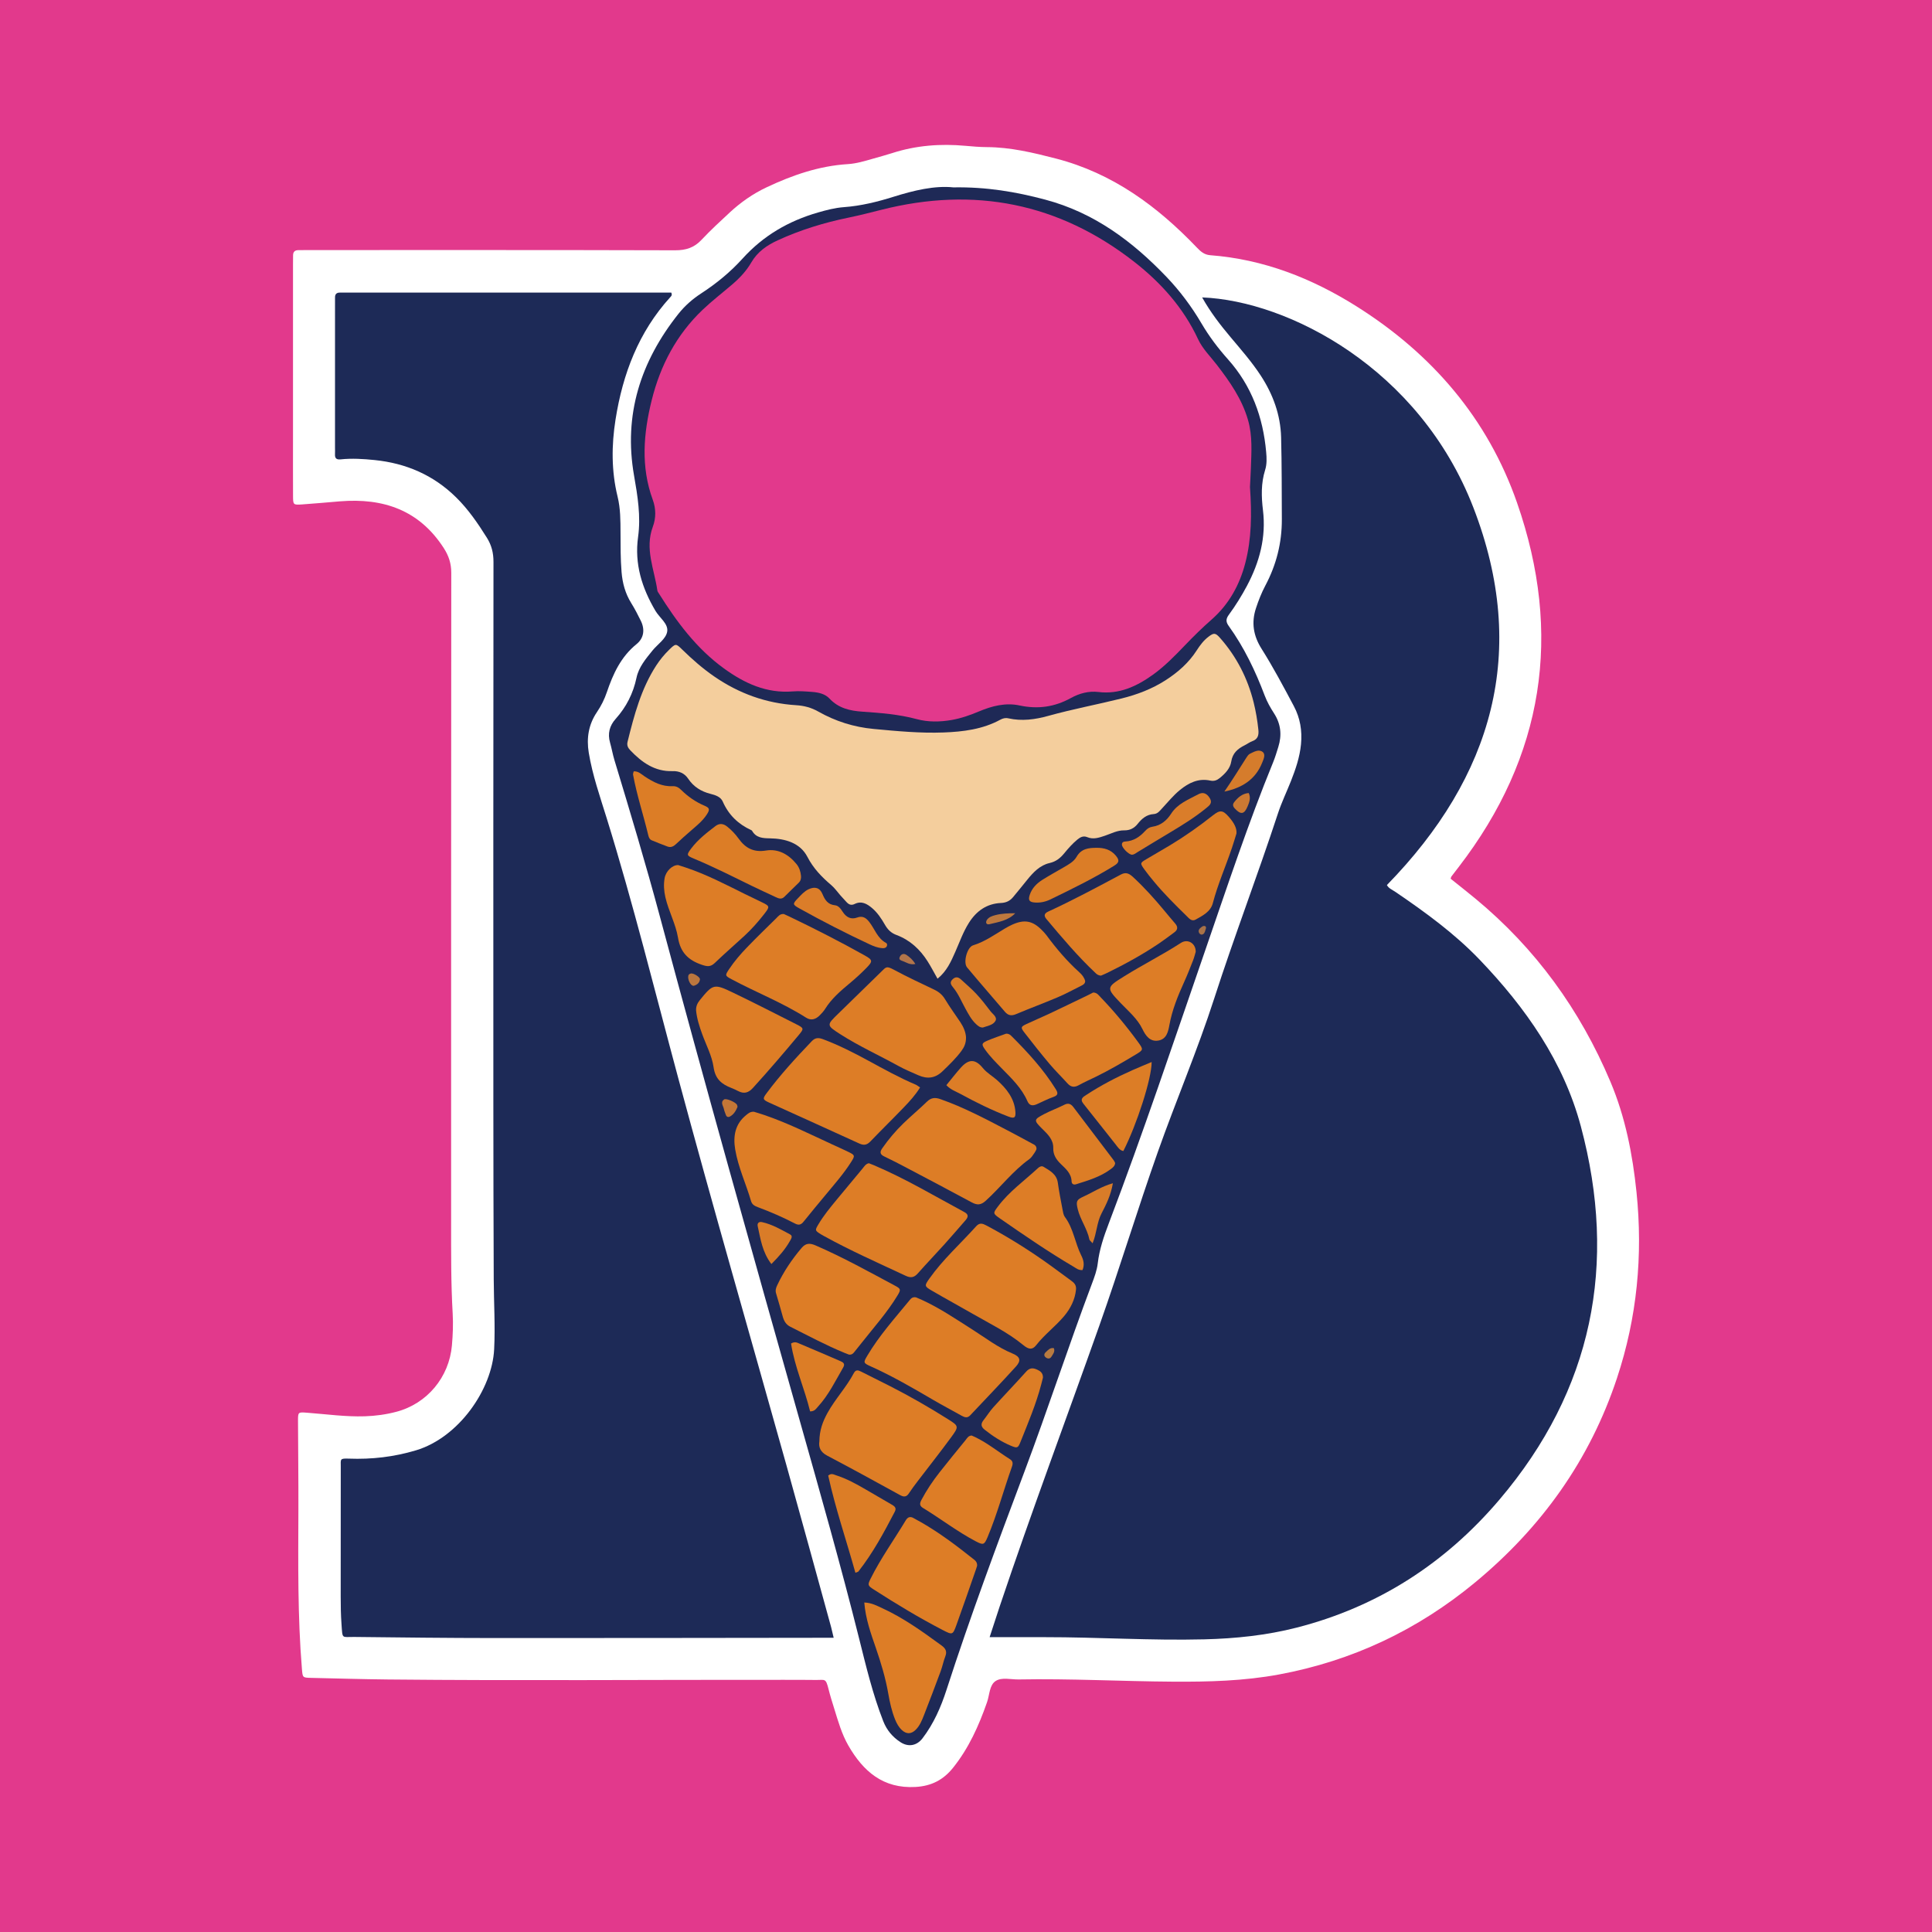
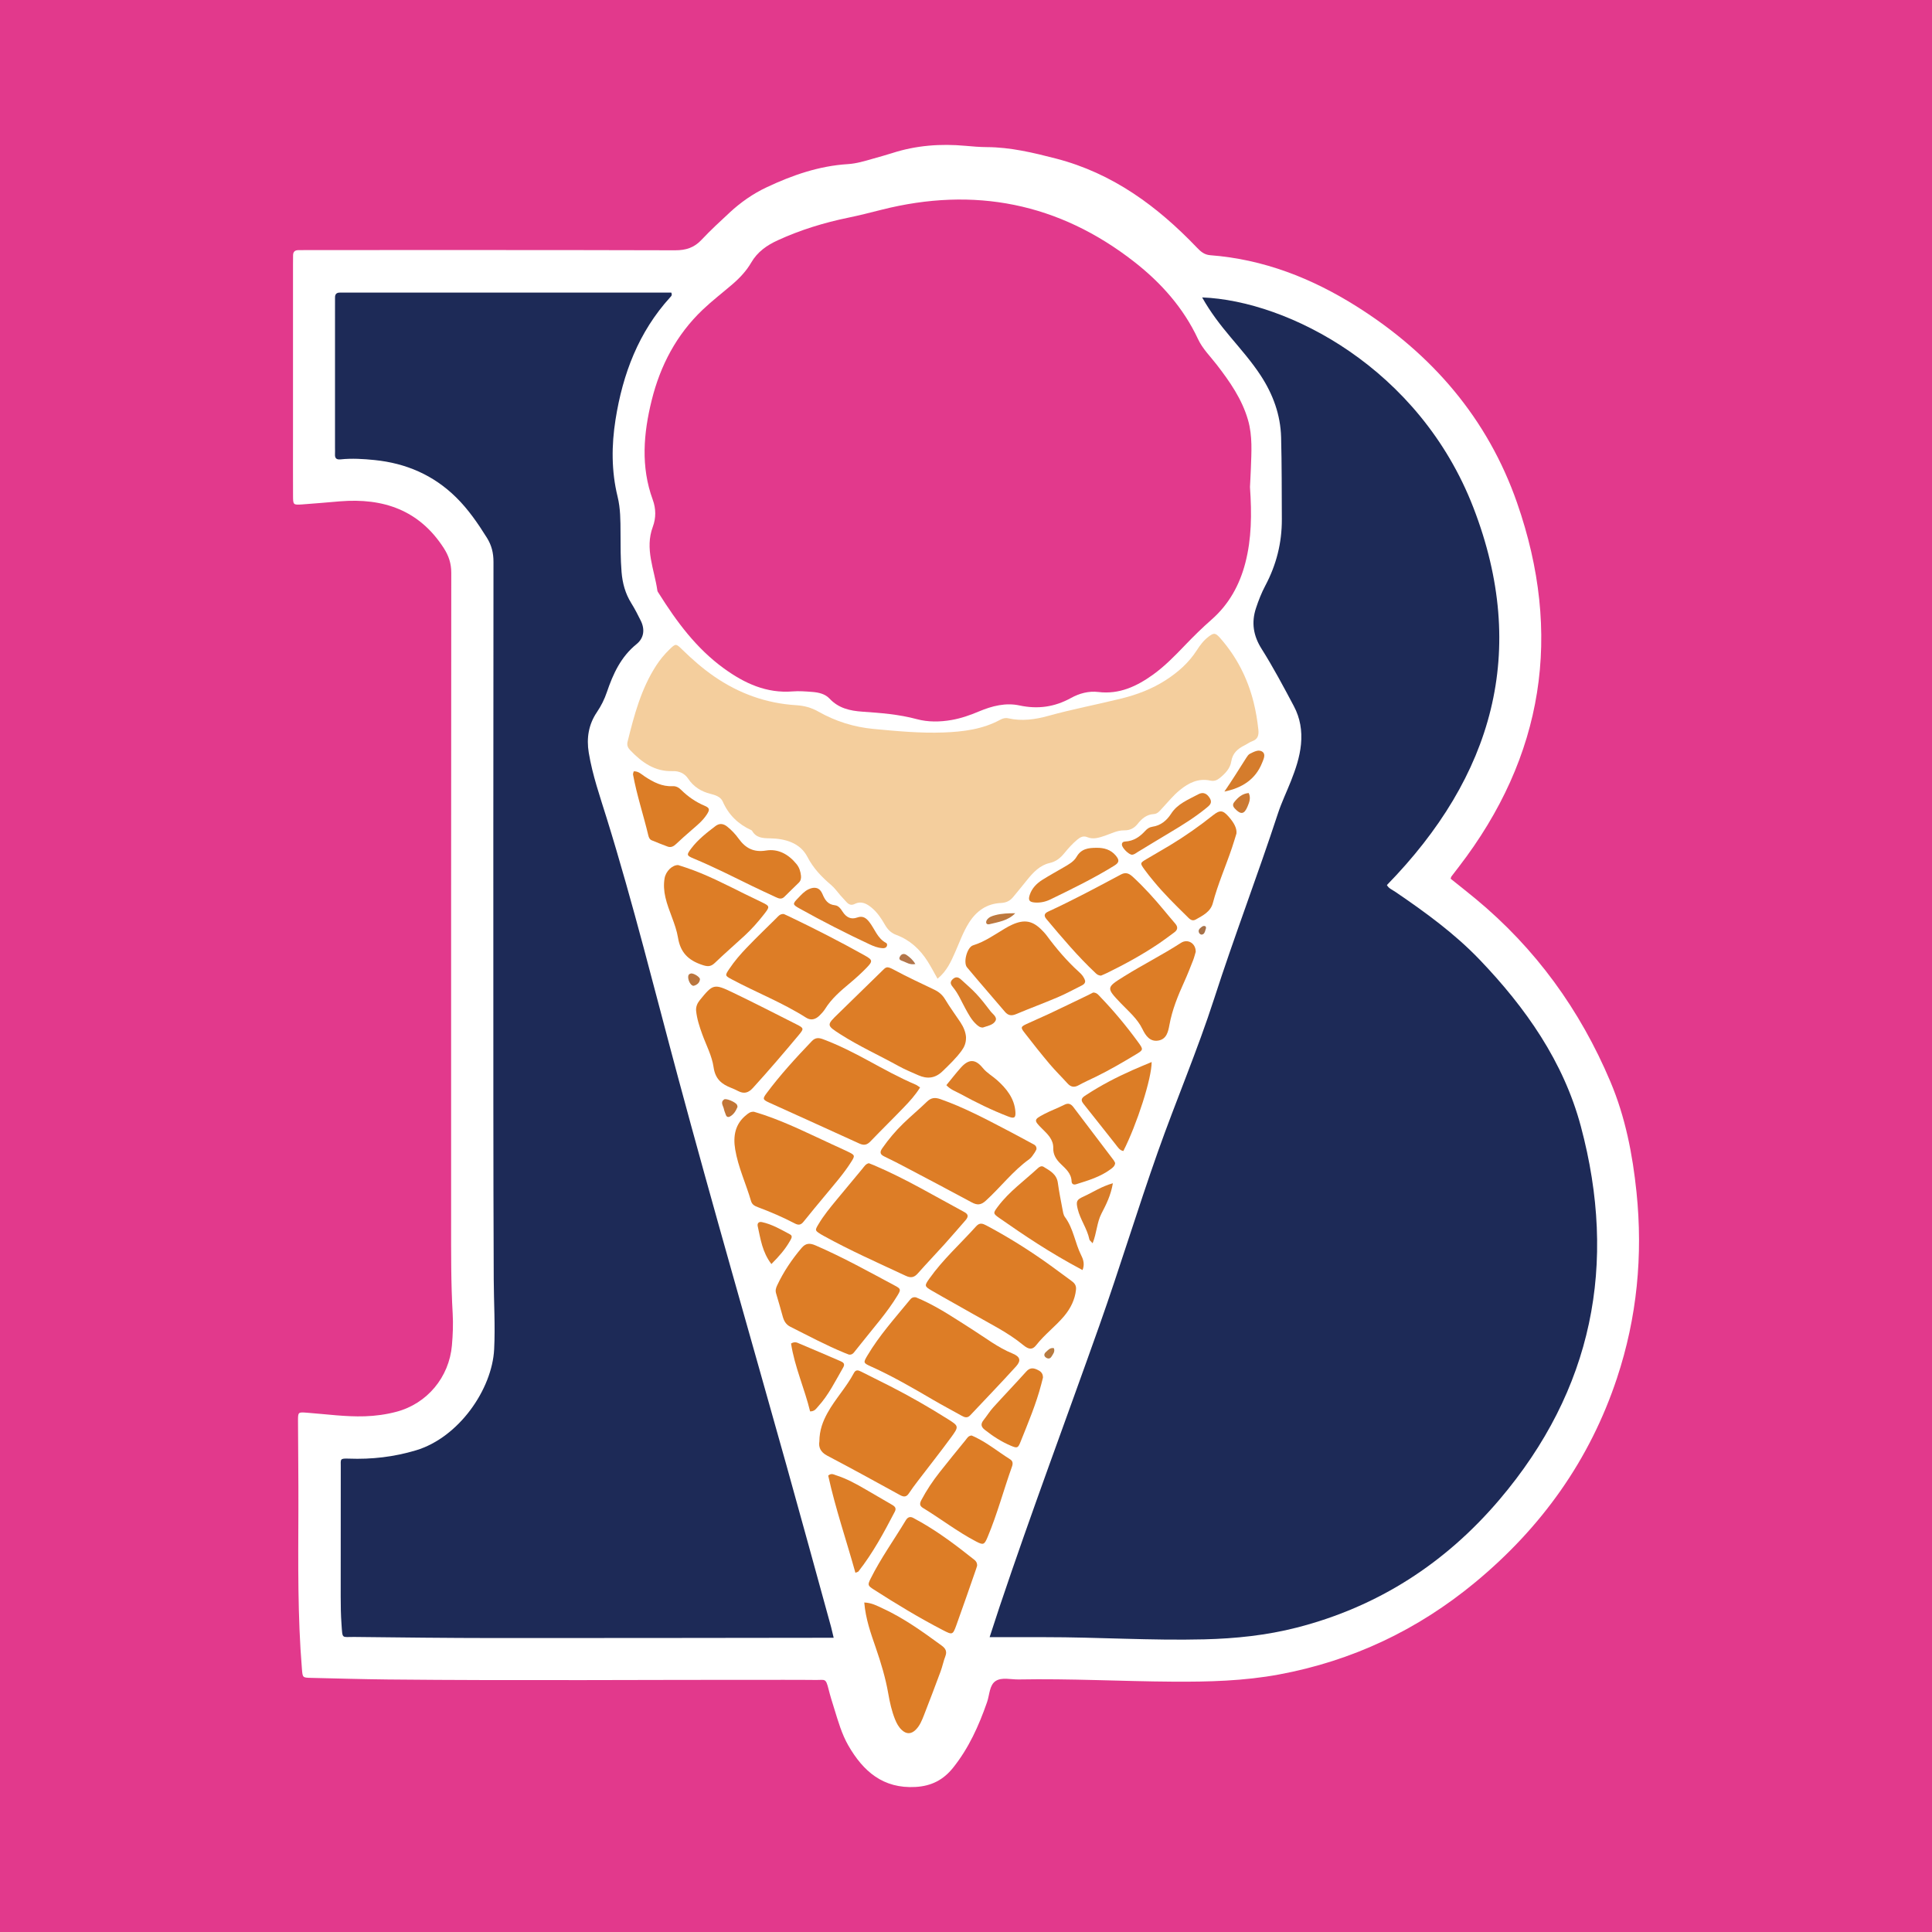
<svg xmlns="http://www.w3.org/2000/svg" width="200" height="200" viewBox="0 0 200 200" fill="none">
  <rect x="0" y="0" width="200" height="200" fill="#333333" stroke="none" />
  <g clip-path="url(#clip0_6_25721)">
    <path d="M200 0H0V200H200V0Z" fill="#E2398C" />
    <path d="M150.17 90.966C151.016 91.645 151.882 92.323 152.729 93.023C158.965 98.18 163.574 104.545 166.711 111.982C168.251 115.633 169.006 119.49 169.41 123.41C170.085 129.96 169.468 136.391 167.392 142.654C164.578 151.146 159.573 158.126 152.704 163.81C146.753 168.734 139.992 171.932 132.398 173.342C128.772 174.015 125.101 174.109 121.425 174.085C116.1 174.05 110.779 173.757 105.453 173.856C104.648 173.871 103.715 173.603 103.074 174.014C102.418 174.435 102.445 175.446 102.182 176.199C101.332 178.641 100.286 180.973 98.652 183.008C97.653 184.251 96.426 184.891 94.783 184.985C91.413 185.179 89.353 183.358 87.82 180.696C87.143 179.52 86.767 178.195 86.365 176.896C86.159 176.23 85.945 175.564 85.778 174.888C85.477 173.673 85.412 173.924 84.436 173.909C83.261 173.892 82.086 173.897 80.91 173.896C67.321 173.88 53.732 173.997 40.144 173.859C37.5 173.832 34.857 173.753 32.213 173.693C31.322 173.673 31.329 173.665 31.256 172.782C30.802 167.284 30.872 161.775 30.89 156.266C30.9 153.218 30.86 150.17 30.85 147.121C30.847 146.151 30.854 146.174 31.831 146.248C33.807 146.397 35.774 146.678 37.764 146.614C38.871 146.579 39.958 146.43 41.026 146.149C44.218 145.309 46.495 142.571 46.783 139.274C46.879 138.174 46.925 137.072 46.861 135.973C46.679 132.817 46.699 129.659 46.699 126.5C46.699 104.097 46.694 81.693 46.715 59.29C46.716 58.322 46.453 57.536 45.935 56.732C43.392 52.791 39.668 51.537 35.204 51.897C33.887 52.003 32.571 52.131 31.253 52.219C30.355 52.279 30.339 52.255 30.335 51.333C30.326 49.24 30.332 47.146 30.332 45.053C30.332 39.14 30.332 33.227 30.332 27.314C30.332 27.02 30.338 26.726 30.339 26.433C30.34 26.071 30.524 25.897 30.882 25.895C31.249 25.893 31.616 25.886 31.984 25.886C44.618 25.886 57.252 25.874 69.886 25.91C70.999 25.913 71.852 25.646 72.615 24.833C73.544 23.844 74.545 22.921 75.541 21.997C76.678 20.943 77.939 20.06 79.346 19.396C82.02 18.135 84.778 17.176 87.761 16.99C88.644 16.935 89.492 16.681 90.339 16.436C91.008 16.242 91.684 16.067 92.347 15.852C94.833 15.046 97.376 14.859 99.965 15.097C100.696 15.164 101.43 15.225 102.163 15.229C104.61 15.241 106.949 15.803 109.306 16.412C115.177 17.929 119.808 21.349 123.907 25.634C124.302 26.047 124.673 26.373 125.285 26.419C130.794 26.839 135.781 28.793 140.412 31.704C148.225 36.616 154.001 43.319 157.042 52.039C161.779 65.621 159.841 78.284 150.994 89.763C150.748 90.083 150.498 90.4 150.257 90.723C150.214 90.777 150.206 90.857 150.17 90.966Z" fill="white" />
    <path d="M124.446 30.789C133.31 31.129 146.939 38.102 152.525 52.549C158.273 67.416 154.545 80.38 143.573 91.619C143.745 91.964 144.132 92.11 144.447 92.325C147.547 94.435 150.581 96.639 153.182 99.356C157.938 104.324 161.856 109.898 163.647 116.592C167.465 130.861 164.873 143.881 155.223 155.24C149.637 161.815 142.672 166.324 134.256 168.484C131.109 169.292 127.907 169.623 124.671 169.704C119.162 169.842 113.659 169.475 108.151 169.479C106.283 169.48 104.414 169.479 102.445 169.479C102.802 168.388 103.135 167.348 103.482 166.313C106.76 156.543 110.381 146.895 113.82 137.182C115.925 131.236 117.753 125.198 119.856 119.253C121.739 113.93 123.963 108.73 125.698 103.355C127.771 96.932 130.186 90.629 132.289 84.217C132.665 83.07 133.196 81.974 133.641 80.848C134.127 79.618 134.552 78.372 134.679 77.04C134.811 75.651 134.598 74.339 133.939 73.098C132.872 71.089 131.805 69.078 130.592 67.154C129.749 65.817 129.523 64.455 130.018 62.957C130.283 62.154 130.59 61.37 130.986 60.623C132.128 58.474 132.708 56.185 132.696 53.752C132.682 50.925 132.694 48.097 132.62 45.271C132.559 42.942 131.782 40.821 130.508 38.873C129.58 37.454 128.465 36.186 127.38 34.893C126.323 33.634 125.318 32.342 124.446 30.789Z" fill="#1D2A57" />
    <path d="M86.302 169.543C85.703 169.543 85.267 169.543 84.83 169.543C73.594 169.554 62.357 169.577 51.121 169.57C46.311 169.567 41.501 169.511 36.691 169.457C35.338 169.442 35.468 169.722 35.352 168.133C35.282 167.182 35.27 166.225 35.269 165.271C35.265 160.791 35.274 156.311 35.276 151.831C35.276 151.051 35.16 150.961 36.11 150.997C38.474 151.087 40.782 150.821 43.063 150.137C47.504 148.804 50.945 143.815 51.154 139.679C51.276 137.252 51.121 134.834 51.111 132.412C51.086 126.39 51.074 120.368 51.072 114.345C51.067 95.617 51.065 76.889 51.085 58.162C51.086 57.242 50.891 56.447 50.407 55.674C49.47 54.176 48.479 52.729 47.212 51.482C44.865 49.173 42.027 47.954 38.78 47.624C37.609 47.505 36.436 47.431 35.262 47.554C34.815 47.601 34.655 47.429 34.679 47.008C34.691 46.788 34.68 46.567 34.68 46.347C34.68 41.426 34.68 36.506 34.681 31.585C34.681 31.328 34.689 31.071 34.682 30.814C34.671 30.441 34.852 30.278 35.216 30.289C35.436 30.296 35.657 30.288 35.877 30.288C46.82 30.288 57.763 30.288 68.706 30.288C68.987 30.288 69.268 30.288 69.491 30.288C69.612 30.572 69.479 30.661 69.386 30.764C66.108 34.364 64.466 38.708 63.72 43.43C63.299 46.093 63.284 48.767 63.933 51.413C64.233 52.637 64.231 53.888 64.236 55.136C64.241 56.495 64.233 57.853 64.343 59.209C64.436 60.361 64.728 61.44 65.346 62.433C65.713 63.023 66.034 63.645 66.34 64.269C66.781 65.17 66.654 66.064 65.899 66.675C64.274 67.988 63.465 69.758 62.821 71.655C62.573 72.386 62.232 73.073 61.795 73.717C60.929 74.995 60.699 76.409 60.949 77.923C61.334 80.25 62.113 82.469 62.808 84.708C65.558 93.574 67.782 102.583 70.194 111.541C73.807 124.961 77.669 138.312 81.415 151.695C82.977 157.274 84.501 162.864 86.04 168.449C86.122 168.767 86.191 169.088 86.302 169.543Z" fill="#1D2A57" />
-     <path d="M98.692 19.397C102.134 19.339 105.169 19.858 108.209 20.668C113.268 22.016 117.224 24.975 120.749 28.658C122.149 30.121 123.355 31.739 124.383 33.488C125.166 34.821 126.091 36.046 127.124 37.202C129.561 39.93 130.755 43.191 131.073 46.797C131.128 47.415 131.158 48.045 130.965 48.656C130.535 50.019 130.573 51.422 130.741 52.806C131.083 55.619 130.387 58.193 129.085 60.645C128.534 61.683 127.912 62.681 127.218 63.629C126.921 64.035 126.865 64.339 127.19 64.79C128.786 67.008 129.958 69.453 130.92 72.002C131.168 72.658 131.513 73.265 131.891 73.85C132.599 74.945 132.713 76.104 132.329 77.328C132.164 77.852 132.01 78.383 131.802 78.891C129.189 85.276 127.028 91.825 124.778 98.341C121.511 107.803 118.338 117.299 114.777 126.657C114.269 127.993 113.806 129.34 113.639 130.782C113.556 131.5 113.293 132.208 113.035 132.892C110.607 139.345 108.471 145.902 106.046 152.356C103.235 159.84 100.44 167.331 97.98 174.941C97.403 176.725 96.651 178.44 95.499 179.948C94.905 180.726 94.03 180.883 93.207 180.343C92.389 179.806 91.796 179.104 91.431 178.169C90.345 175.391 89.657 172.503 88.935 169.62C87.039 162.041 84.899 154.527 82.775 147.009C77.869 129.646 72.98 112.279 68.304 94.852C66.85 89.433 65.236 84.058 63.607 78.689C63.426 78.094 63.324 77.475 63.152 76.876C62.884 75.943 63.099 75.125 63.729 74.422C64.834 73.191 65.548 71.783 65.891 70.158C66.125 69.051 66.856 68.195 67.55 67.337C68.08 66.681 68.957 66.133 69.071 65.362C69.188 64.568 68.278 63.954 67.855 63.239C66.453 60.867 65.665 58.378 66.055 55.579C66.352 53.444 66.006 51.337 65.637 49.234C64.532 42.935 66.316 37.416 70.231 32.489C70.899 31.648 71.699 30.948 72.598 30.364C74.177 29.338 75.622 28.148 76.883 26.754C79.014 24.398 81.63 22.876 84.665 22.001C85.552 21.745 86.441 21.512 87.351 21.445C89.123 21.315 90.822 20.895 92.506 20.367C94.618 19.707 96.754 19.195 98.692 19.397Z" fill="#1E2956" />
    <path d="M129.397 50.415C129.595 53.247 129.56 55.775 128.921 58.255C128.331 60.545 127.225 62.555 125.434 64.128C124.467 64.977 123.553 65.876 122.664 66.803C121.622 67.89 120.573 68.97 119.344 69.851C117.662 71.056 115.864 71.896 113.713 71.636C112.691 71.512 111.732 71.778 110.852 72.263C109.169 73.19 107.434 73.435 105.538 73.028C104.106 72.72 102.695 73.078 101.35 73.644C100.436 74.029 99.505 74.358 98.521 74.531C97.308 74.744 96.068 74.759 94.911 74.447C93.047 73.944 91.158 73.803 89.256 73.671C87.985 73.583 86.802 73.315 85.873 72.319C85.408 71.82 84.725 71.676 84.057 71.626C83.399 71.577 82.732 71.521 82.077 71.574C79.35 71.794 77.076 70.745 74.935 69.192C72.08 67.121 70.045 64.36 68.2 61.424C68.142 61.331 68.064 61.235 68.05 61.132C67.738 58.947 66.728 56.818 67.577 54.541C67.92 53.621 67.913 52.661 67.572 51.732C66.318 48.31 66.615 44.855 67.464 41.43C68.354 37.838 70.033 34.638 72.745 32.06C73.727 31.126 74.809 30.297 75.838 29.412C76.594 28.762 77.273 28.033 77.773 27.171C78.414 26.067 79.384 25.393 80.509 24.877C82.856 23.8 85.304 23.05 87.831 22.53C88.98 22.294 90.118 22.001 91.256 21.714C100.849 19.29 109.614 21.01 117.422 27.109C120.184 29.267 122.511 31.866 124.021 35.107C124.489 36.111 125.295 36.896 125.966 37.766C127.315 39.517 128.569 41.31 129.194 43.478C129.674 45.142 129.546 46.823 129.489 48.508C129.462 49.242 129.418 49.975 129.397 50.415Z" fill="#E2398C" />
    <path d="M97.053 101.316C96.677 100.653 96.375 100.068 96.023 99.513C95.236 98.272 94.191 97.305 92.802 96.79C92.238 96.581 91.893 96.227 91.61 95.734C91.244 95.097 90.84 94.48 90.271 93.999C89.745 93.554 89.175 93.23 88.467 93.582C88.095 93.767 87.839 93.616 87.6 93.349C87.404 93.13 87.202 92.917 87.007 92.698C86.691 92.341 86.416 91.936 86.057 91.63C85.064 90.786 84.206 89.907 83.576 88.692C82.83 87.255 81.282 86.81 79.711 86.785C78.948 86.773 78.274 86.738 77.852 86C77.835 85.971 77.798 85.948 77.766 85.933C76.413 85.315 75.424 84.354 74.817 82.974C74.601 82.483 74.059 82.307 73.549 82.179C72.588 81.938 71.801 81.451 71.24 80.611C70.863 80.046 70.295 79.805 69.63 79.827C67.776 79.888 66.44 78.919 65.239 77.661C64.992 77.403 64.875 77.147 64.968 76.775C65.649 74.028 66.369 71.298 67.937 68.886C68.319 68.299 68.76 67.761 69.261 67.272C69.952 66.599 69.958 66.593 70.633 67.252C71.659 68.254 72.733 69.196 73.915 70.013C76.478 71.785 79.306 72.811 82.42 73.002C83.241 73.052 83.982 73.249 84.709 73.66C86.483 74.665 88.39 75.269 90.435 75.46C92.848 75.685 95.26 75.917 97.687 75.825C99.714 75.749 101.713 75.5 103.538 74.511C103.806 74.366 104.068 74.29 104.378 74.36C105.778 74.676 107.16 74.484 108.511 74.109C111.021 73.411 113.58 72.931 116.105 72.306C117.713 71.907 119.254 71.321 120.659 70.419C121.939 69.597 123.061 68.611 123.89 67.318C124.228 66.79 124.604 66.291 125.108 65.909C125.66 65.49 125.823 65.499 126.3 66.039C128.008 67.974 129.153 70.208 129.776 72.707C130.007 73.632 130.162 74.572 130.264 75.523C130.327 76.11 130.221 76.518 129.623 76.735C129.35 76.834 129.111 77.02 128.848 77.151C128.131 77.507 127.595 77.958 127.457 78.841C127.347 79.544 126.84 80.074 126.287 80.527C125.989 80.771 125.692 80.894 125.281 80.805C124.063 80.542 123.057 81.037 122.144 81.782C121.458 82.342 120.906 83.032 120.304 83.675C120.059 83.937 119.85 84.249 119.424 84.274C118.709 84.317 118.206 84.737 117.784 85.272C117.421 85.732 116.978 85.968 116.365 85.959C115.656 85.949 115.022 86.299 114.363 86.52C113.767 86.72 113.174 86.922 112.545 86.66C112.146 86.494 111.83 86.665 111.536 86.906C111.023 87.327 110.587 87.824 110.167 88.335C109.766 88.823 109.326 89.188 108.655 89.341C107.649 89.569 106.954 90.312 106.323 91.094C105.839 91.693 105.356 92.293 104.861 92.883C104.542 93.264 104.152 93.452 103.623 93.476C102.152 93.542 101.076 94.303 100.303 95.528C99.712 96.465 99.344 97.505 98.902 98.512C98.459 99.516 98.022 100.53 97.053 101.316Z" fill="#F4CE9D" />
    <path d="M111.382 133.546C111.279 134.515 110.837 135.436 110.163 136.238C109.266 137.305 108.133 138.144 107.266 139.251C106.883 139.74 106.518 139.729 105.921 139.237C104.348 137.941 102.526 137.058 100.778 136.053C99.346 135.229 97.894 134.441 96.467 133.61C95.684 133.154 95.684 133.1 96.21 132.357C97.618 130.368 99.434 128.745 101.052 126.943C101.415 126.539 101.729 126.658 102.114 126.862C104.161 127.947 106.126 129.165 108.024 130.489C108.987 131.161 109.921 131.875 110.873 132.563C111.185 132.789 111.455 133.025 111.382 133.546Z" fill="#DD7D26" />
    <path d="M84.821 149.211C84.829 148.048 85.182 147.133 85.668 146.255C86.47 144.808 87.626 143.596 88.397 142.13C88.587 141.768 88.843 141.836 89.134 141.984C90.148 142.497 91.169 142.998 92.181 143.515C94.208 144.549 96.178 145.684 98.104 146.895C99.261 147.622 99.291 147.655 98.462 148.788C97.337 150.326 96.15 151.82 94.995 153.336C94.684 153.744 94.374 154.155 94.094 154.584C93.837 154.977 93.569 154.988 93.174 154.772C90.667 153.395 88.16 152.016 85.628 150.687C84.914 150.311 84.726 149.79 84.821 149.211Z" fill="#DD7D26" />
    <path d="M94.821 134.3C94.976 134.367 95.214 134.464 95.447 134.571C97.29 135.416 98.96 136.555 100.664 137.636C102.025 138.5 103.303 139.496 104.816 140.116C105.606 140.44 105.73 140.842 105.18 141.451C103.631 143.166 102.019 144.824 100.438 146.511C100.144 146.824 99.861 146.73 99.551 146.557C98.558 146.001 97.55 145.471 96.568 144.896C94.477 143.672 92.382 142.456 90.168 141.46C89.358 141.096 89.36 141.058 89.78 140.347C91.019 138.25 92.646 136.448 94.179 134.575C94.319 134.403 94.475 134.242 94.821 134.3Z" fill="#DD7D26" />
    <path d="M89.943 120.417C90.119 120.486 90.291 120.548 90.458 120.62C93.707 121.998 96.733 123.807 99.832 125.475C100.317 125.736 100.216 126.017 99.933 126.34C99.21 127.168 98.494 128.004 97.758 128.821C96.849 129.829 95.908 130.808 95.01 131.825C94.633 132.252 94.284 132.316 93.764 132.072C90.907 130.736 88.021 129.461 85.258 127.933C85.162 127.88 85.064 127.828 84.972 127.769C84.357 127.379 84.351 127.367 84.717 126.75C85.261 125.831 85.938 125.01 86.615 124.189C87.501 123.114 88.392 122.043 89.285 120.974C89.467 120.756 89.614 120.486 89.943 120.417Z" fill="#DD7D26" />
    <path d="M107.296 118.966C107.251 119.052 107.199 119.192 107.114 119.308C106.942 119.544 106.792 119.824 106.563 119.987C104.853 121.21 103.588 122.897 102.048 124.298C101.543 124.757 101.155 124.773 100.596 124.471C98.372 123.268 96.134 122.092 93.897 120.913C93.119 120.503 92.34 120.094 91.545 119.718C91.093 119.504 91.057 119.264 91.33 118.872C91.981 117.936 92.715 117.069 93.532 116.278C94.321 115.514 95.171 114.812 95.957 114.044C96.387 113.624 96.8 113.589 97.345 113.78C99.776 114.633 102.041 115.837 104.314 117.026C105.158 117.468 105.997 117.92 106.834 118.375C107.051 118.493 107.324 118.58 107.296 118.966Z" fill="#DD7D26" />
    <path d="M95.246 112.573C94.737 113.394 94.16 114.011 93.581 114.616C92.438 115.809 91.253 116.962 90.11 118.155C89.75 118.531 89.432 118.596 88.95 118.375C85.848 116.95 82.731 115.556 79.623 114.141C78.958 113.838 78.932 113.742 79.344 113.187C80.77 111.267 82.385 109.512 84.034 107.784C84.412 107.388 84.762 107.415 85.215 107.585C86.835 108.195 88.374 108.974 89.889 109.8C91.501 110.679 93.108 111.566 94.8 112.286C94.931 112.342 95.043 112.441 95.246 112.573Z" fill="#DD7D26" />
    <path d="M100.001 107.361C100.018 107.978 99.815 108.402 99.526 108.794C98.958 109.565 98.269 110.218 97.584 110.884C96.811 111.635 95.992 111.717 95.066 111.31C94.362 111 93.647 110.704 92.975 110.332C90.986 109.233 88.909 108.293 86.992 107.065C85.539 106.134 85.557 106.116 86.782 104.929C88.256 103.499 89.724 102.063 91.191 100.626C91.741 100.087 91.747 99.96 92.582 100.412C93.936 101.143 95.337 101.789 96.725 102.455C97.202 102.684 97.562 102.991 97.842 103.458C98.331 104.274 98.901 105.042 99.428 105.836C99.759 106.331 99.969 106.874 100.001 107.361Z" fill="#DD7D26" />
    <path d="M87.892 140.232C87.795 140.194 87.623 140.131 87.455 140.062C85.517 139.269 83.675 138.277 81.807 137.34C81.372 137.122 81.164 136.759 81.039 136.323C80.807 135.513 80.591 134.697 80.341 133.893C80.243 133.577 80.33 133.319 80.456 133.05C81.116 131.647 81.974 130.376 82.975 129.193C83.41 128.679 83.826 128.666 84.42 128.922C87.254 130.147 89.945 131.648 92.662 133.1C93.266 133.422 93.274 133.505 92.898 134.124C91.828 135.887 90.451 137.419 89.181 139.032C88.931 139.349 88.676 139.661 88.425 139.977C88.307 140.123 88.18 140.25 87.892 140.232Z" fill="#DD7D26" />
    <path d="M81.145 94.62C81.295 94.689 81.496 94.777 81.694 94.872C84.343 96.141 86.958 97.477 89.522 98.911C90.348 99.373 90.371 99.503 89.695 100.197C89.158 100.748 88.585 101.268 87.995 101.761C87.034 102.563 86.085 103.367 85.413 104.447C85.26 104.693 85.052 104.911 84.846 105.119C84.442 105.525 83.961 105.676 83.451 105.351C80.995 103.788 78.278 102.736 75.723 101.367C75.035 100.999 75.044 100.973 75.5 100.292C76.033 99.496 76.658 98.771 77.319 98.085C78.312 97.053 79.34 96.056 80.362 95.053C80.564 94.852 80.741 94.587 81.145 94.62Z" fill="#DD7D26" />
    <path d="M78.045 115.088C78.331 115.177 78.717 115.29 79.098 115.419C81.536 116.246 83.832 117.402 86.163 118.476C86.729 118.737 87.301 118.986 87.86 119.262C88.497 119.577 88.518 119.639 88.138 120.244C87.335 121.522 86.329 122.644 85.374 123.805C84.652 124.683 83.914 125.548 83.209 126.439C82.937 126.783 82.705 126.874 82.287 126.656C81.052 126.01 79.771 125.459 78.465 124.97C78.153 124.853 77.859 124.716 77.752 124.347C77.23 122.552 76.417 120.843 76.107 118.988C75.878 117.617 76.087 116.348 77.268 115.413C77.47 115.255 77.654 115.071 78.045 115.088Z" fill="#DD7D26" />
    <path d="M113.971 100.998C113.697 100.979 113.555 100.867 113.42 100.74C111.574 99.003 109.945 97.07 108.319 95.133C108.025 94.782 108.122 94.546 108.503 94.37C111.067 93.189 113.554 91.855 116.042 90.527C116.591 90.234 116.933 90.462 117.303 90.802C118.463 91.873 119.515 93.045 120.522 94.258C120.897 94.709 121.269 95.162 121.654 95.604C121.962 95.957 121.926 96.256 121.554 96.526C121.051 96.893 120.557 97.273 120.042 97.623C118.31 98.798 116.48 99.802 114.602 100.72C114.374 100.831 114.138 100.925 113.971 100.998Z" fill="#DD7D26" />
    <path d="M101.152 162.085C101.131 162.15 101.091 162.29 101.043 162.428C100.365 164.368 99.701 166.313 99 168.244C98.63 169.263 98.589 169.258 97.586 168.739C95.14 167.471 92.786 166.044 90.468 164.557C89.824 164.144 89.798 164.078 90.128 163.416C91.179 161.309 92.555 159.396 93.765 157.383C93.973 157.037 94.234 156.95 94.59 157.162C94.842 157.312 95.107 157.442 95.361 157.588C97.244 158.671 98.975 159.972 100.672 161.319C100.896 161.498 101.17 161.653 101.152 162.085Z" fill="#DD7D26" />
    <path d="M112.336 101.553C112.338 101.825 112.141 101.938 111.945 102.036C111.125 102.446 110.318 102.886 109.476 103.244C108.06 103.847 106.613 104.379 105.195 104.978C104.716 105.181 104.368 105.138 104.031 104.742C102.726 103.206 101.396 101.69 100.107 100.141C99.691 99.641 100.111 98.054 100.73 97.862C101.946 97.485 102.958 96.759 104.025 96.121C104.276 95.971 104.536 95.83 104.803 95.711C106.061 95.149 106.914 95.316 107.874 96.304C108.027 96.462 108.184 96.619 108.314 96.795C109.339 98.185 110.451 99.496 111.737 100.655C112.008 100.898 112.242 101.186 112.336 101.553Z" fill="#DD7D26" />
    <path d="M72.061 104.631C72.029 104.201 72.189 103.847 72.454 103.521C73.806 101.86 73.911 101.808 75.876 102.754C78.085 103.817 80.268 104.934 82.456 106.042C83.228 106.433 83.236 106.487 82.69 107.142C81.143 108.997 79.572 110.831 77.946 112.619C77.471 113.141 77.016 113.259 76.411 112.945C76.184 112.827 75.95 112.718 75.712 112.626C74.712 112.24 74.045 111.709 73.87 110.479C73.704 109.309 73.108 108.199 72.695 107.064C72.408 106.272 72.147 105.474 72.061 104.631Z" fill="#DD7D26" />
    <path d="M113.167 102.745C113.565 102.754 113.732 103.023 113.928 103.226C115.326 104.679 116.611 106.228 117.799 107.856C118.383 108.655 118.381 108.679 117.567 109.168C116.217 109.978 114.858 110.774 113.442 111.466C112.85 111.755 112.244 112.02 111.669 112.34C111.208 112.596 110.855 112.54 110.508 112.155C109.896 111.475 109.237 110.836 108.648 110.136C107.753 109.072 106.887 107.982 106.038 106.88C105.638 106.361 105.671 106.286 106.266 106.005C107.027 105.645 107.806 105.324 108.568 104.965C109.926 104.325 111.276 103.669 112.629 103.018C112.826 102.923 113.018 102.821 113.167 102.745Z" fill="#DD7D26" />
    <path d="M70.207 89.553C70.453 89.633 70.732 89.721 71.01 89.814C73.136 90.525 75.117 91.561 77.117 92.553C77.675 92.829 78.238 93.094 78.798 93.366C79.719 93.814 79.727 93.832 79.068 94.675C78.458 95.454 77.801 96.195 77.074 96.867C76.053 97.812 74.997 98.72 73.996 99.685C73.548 100.117 73.19 100.059 72.635 99.868C71.246 99.391 70.44 98.607 70.186 97.067C69.95 95.638 69.207 94.316 68.88 92.882C68.731 92.227 68.686 91.574 68.798 90.921C68.925 90.177 69.61 89.53 70.207 89.553Z" fill="#DD7D26" />
    <path d="M100.581 148.603C100.675 148.645 100.809 148.701 100.939 148.763C102.237 149.386 103.349 150.301 104.559 151.062C104.864 151.254 104.87 151.513 104.758 151.827C103.894 154.245 103.236 156.734 102.241 159.106C101.896 159.929 101.796 159.967 101.025 159.563C99.103 158.556 97.386 157.221 95.537 156.097C95.151 155.863 95.215 155.594 95.391 155.263C95.927 154.255 96.559 153.31 97.263 152.415C98.148 151.291 99.054 150.183 99.958 149.075C100.114 148.884 100.231 148.627 100.581 148.603Z" fill="#DD7D26" />
    <path d="M89.469 165.89C90.238 165.921 90.786 166.229 91.343 166.485C93.554 167.499 95.513 168.916 97.468 170.34C97.868 170.631 98.063 170.938 97.864 171.451C97.666 171.961 97.563 172.508 97.372 173.022C96.813 174.533 96.24 176.039 95.654 177.54C95.442 178.084 95.224 178.637 94.798 179.061C94.328 179.529 93.832 179.539 93.35 179.086C93.025 178.781 92.818 178.397 92.652 177.982C92.31 177.126 92.111 176.23 91.955 175.33C91.672 173.699 91.197 172.128 90.658 170.567C90.146 169.087 89.613 167.604 89.469 165.89Z" fill="#DD7D26" />
    <path d="M127.997 86.288C127.859 86.73 127.704 87.258 127.528 87.779C126.884 89.69 126.065 91.539 125.55 93.498C125.317 94.385 124.503 94.785 123.771 95.196C123.358 95.427 123.086 95.066 122.831 94.817C121.651 93.662 120.476 92.5 119.425 91.222C119.099 90.826 118.77 90.43 118.473 90.012C118.004 89.352 118.01 89.337 118.675 88.939C119.494 88.449 120.326 87.982 121.142 87.489C122.683 86.558 124.151 85.522 125.562 84.403C126.301 83.816 126.594 83.859 127.213 84.568C127.783 85.219 128.051 85.77 127.997 86.288Z" fill="#DD7D26" />
-     <path d="M112.062 131.477C111.64 131.507 111.415 131.293 111.169 131.149C108.542 129.603 106.031 127.88 103.529 126.143C102.769 125.616 102.782 125.596 103.313 124.888C104.47 123.343 106.042 122.231 107.437 120.934C107.606 120.777 107.823 120.659 108.035 120.79C108.685 121.191 109.383 121.543 109.507 122.441C109.632 123.348 109.81 124.248 109.982 125.149C110.037 125.435 110.075 125.763 110.24 125.984C111.13 127.179 111.283 128.68 111.935 129.97C112.174 130.442 112.287 130.929 112.062 131.477Z" fill="#DD7D26" />
+     <path d="M112.062 131.477C108.542 129.603 106.031 127.88 103.529 126.143C102.769 125.616 102.782 125.596 103.313 124.888C104.47 123.343 106.042 122.231 107.437 120.934C107.606 120.777 107.823 120.659 108.035 120.79C108.685 121.191 109.383 121.543 109.507 122.441C109.632 123.348 109.81 124.248 109.982 125.149C110.037 125.435 110.075 125.763 110.24 125.984C111.13 127.179 111.283 128.68 111.935 129.97C112.174 130.442 112.287 130.929 112.062 131.477Z" fill="#DD7D26" />
    <path d="M123.78 98.534C123.704 98.784 123.628 99.107 123.508 99.413C123.213 100.164 122.92 100.916 122.586 101.65C121.932 103.089 121.341 104.543 121.056 106.11C120.931 106.795 120.768 107.557 119.939 107.714C119.048 107.883 118.591 107.202 118.272 106.543C117.743 105.45 116.84 104.706 116.032 103.86C114.498 102.253 114.506 102.232 116.374 101.068C118.303 99.865 120.339 98.843 122.25 97.607C122.955 97.149 123.795 97.65 123.78 98.534Z" fill="#DD7D26" />
    <path d="M82.919 90.669C82.944 90.936 82.888 91.181 82.691 91.375C82.195 91.863 81.691 92.342 81.2 92.835C80.9 93.135 80.602 93.01 80.295 92.866C79.467 92.477 78.633 92.099 77.811 91.697C75.838 90.732 73.878 89.738 71.848 88.892C71.057 88.563 71.049 88.504 71.567 87.818C72.259 86.901 73.16 86.208 74.062 85.517C74.483 85.194 74.887 85.261 75.267 85.56C75.729 85.923 76.129 86.354 76.474 86.831C77.174 87.8 78.018 88.256 79.296 88.047C80.575 87.838 81.643 88.451 82.459 89.454C82.744 89.805 82.875 90.222 82.919 90.669Z" fill="#DC7D26" />
    <path d="M115.44 120.4C115.413 120.706 115.201 120.866 115 121.017C113.924 121.826 112.655 122.199 111.396 122.594C111.13 122.678 110.941 122.56 110.931 122.297C110.903 121.469 110.326 120.994 109.804 120.485C109.342 120.035 109.015 119.544 109.033 118.856C109.057 117.956 108.44 117.399 107.865 116.829C107.005 115.975 107.004 115.896 108.086 115.331C108.766 114.976 109.494 114.712 110.179 114.365C110.596 114.154 110.864 114.274 111.118 114.609C112.51 116.448 113.907 118.284 115.299 120.123C115.364 120.208 115.398 120.316 115.44 120.4Z" fill="#DC7D26" />
    <path d="M88.552 162.814C87.61 159.434 86.475 156.128 85.735 152.751C86.069 152.473 86.302 152.642 86.533 152.715C87.624 153.059 88.619 153.609 89.603 154.18C90.491 154.695 91.374 155.217 92.264 155.728C92.569 155.903 92.848 156.068 92.628 156.49C91.512 158.636 90.365 160.763 88.865 162.675C88.825 162.724 88.735 162.735 88.552 162.814Z" fill="#DC7D26" />
    <path d="M65.602 79.848C66.099 79.821 66.416 80.166 66.765 80.395C67.638 80.966 68.534 81.439 69.618 81.384C69.973 81.366 70.25 81.51 70.497 81.755C71.206 82.457 72.006 83.017 72.935 83.409C73.48 83.639 73.497 83.814 73.157 84.334C72.73 84.987 72.125 85.467 71.545 85.973C71.021 86.43 70.496 86.887 69.994 87.367C69.732 87.617 69.457 87.763 69.108 87.636C68.558 87.436 68.016 87.212 67.474 86.992C67.246 86.9 67.164 86.69 67.112 86.473C66.611 84.373 65.923 82.319 65.534 80.191C65.516 80.093 65.573 79.983 65.602 79.848Z" fill="#DC7D26" />
    <path d="M119.219 109.939C119.224 111.649 117.694 116.387 116.289 119.154C115.901 119.084 115.712 118.748 115.5 118.483C114.378 117.085 113.287 115.662 112.161 114.267C111.746 113.753 112.131 113.554 112.465 113.336C113.969 112.352 115.56 111.526 117.201 110.796C117.83 110.516 118.469 110.257 119.219 109.939Z" fill="#DC7D26" />
    <path d="M107.968 142.608C107.921 142.794 107.858 143.041 107.794 143.288C107.259 145.349 106.426 147.303 105.639 149.273C105.383 149.914 105.297 149.936 104.652 149.665C103.668 149.251 102.781 148.675 101.943 148.013C101.529 147.686 101.516 147.389 101.825 147.001C102.166 146.572 102.455 146.097 102.821 145.692C103.95 144.444 105.117 143.23 106.241 141.978C106.574 141.607 106.903 141.582 107.311 141.761C107.658 141.914 107.972 142.093 107.968 142.608Z" fill="#DC7D26" />
-     <path d="M104.152 107.006C104.444 107.001 104.581 107.125 104.711 107.255C106.401 108.944 108.014 110.696 109.283 112.737C109.522 113.121 109.58 113.369 109.053 113.554C108.467 113.76 107.91 114.051 107.34 114.304C106.917 114.492 106.573 114.487 106.354 113.985C105.768 112.641 104.727 111.646 103.725 110.624C103.108 109.995 102.485 109.37 101.973 108.651C101.594 108.118 101.61 107.993 102.176 107.745C102.845 107.453 103.545 107.23 104.152 107.006Z" fill="#DC7D27" />
    <path d="M113.522 87.765C114.289 87.755 114.98 87.95 115.494 88.557C115.901 89.038 115.873 89.288 115.351 89.611C113.226 90.926 110.983 92.018 108.739 93.108C108.24 93.35 107.698 93.47 107.136 93.429C106.555 93.386 106.418 93.189 106.594 92.648C106.821 91.95 107.312 91.455 107.911 91.077C108.625 90.628 109.365 90.22 110.094 89.797C110.605 89.501 111.159 89.202 111.448 88.696C111.936 87.844 112.694 87.768 113.522 87.765Z" fill="#DB7D27" />
    <path d="M83.862 146.108C83.29 143.749 82.257 141.487 81.89 139.081C82.29 138.84 82.531 138.996 82.749 139.087C84.17 139.68 85.583 140.294 86.998 140.902C87.298 141.031 87.506 141.18 87.287 141.559C86.479 142.954 85.777 144.416 84.672 145.619C84.482 145.826 84.336 146.109 83.862 146.108Z" fill="#DC7D26" />
    <path d="M97.967 112.335C98.495 111.694 98.961 111.085 99.472 110.516C100.288 109.606 100.975 109.617 101.739 110.557C102.16 111.074 102.741 111.39 103.21 111.809C104.173 112.668 105.029 113.713 105.116 115.12C105.153 115.719 104.99 115.818 104.38 115.583C102.67 114.927 101.029 114.118 99.423 113.241C98.948 112.981 98.41 112.814 97.967 112.335Z" fill="#DC7D27" />
    <path d="M91.306 98.149C90.823 98.111 90.415 97.941 90.018 97.756C87.564 96.611 85.155 95.375 82.789 94.059C82.03 93.637 82.026 93.58 82.613 92.973C82.942 92.632 83.258 92.267 83.698 92.058C84.345 91.751 84.863 91.885 85.138 92.544C85.396 93.163 85.693 93.634 86.427 93.711C86.823 93.753 87.044 94.098 87.242 94.4C87.61 94.963 88.102 95.215 88.738 94.982C89.301 94.776 89.648 95.019 89.966 95.415C90.552 96.146 90.817 97.13 91.725 97.611C91.862 97.683 91.859 97.892 91.771 98.008C91.654 98.161 91.457 98.171 91.306 98.149Z" fill="#DB7D29" />
    <path d="M117.182 88.48C116.855 88.474 116.161 87.788 116.141 87.446C116.127 87.206 116.292 87.122 116.483 87.113C117.352 87.071 117.998 86.621 118.559 86.006C118.761 85.784 118.989 85.627 119.303 85.582C120.165 85.458 120.787 84.93 121.231 84.239C121.909 83.182 123.03 82.777 124.044 82.224C124.558 81.944 124.955 82.155 125.242 82.631C125.538 83.122 125.21 83.375 124.892 83.635C123.725 84.589 122.451 85.386 121.159 86.155C120.025 86.83 118.901 87.52 117.771 88.202C117.584 88.316 117.417 88.471 117.182 88.48Z" fill="#DA7D2A" />
    <path d="M115.205 122.489C114.992 123.747 114.51 124.691 114.028 125.619C113.544 126.549 113.54 127.635 113.107 128.704C112.904 128.472 112.795 128.405 112.777 128.32C112.55 127.195 111.826 126.259 111.562 125.152C111.373 124.358 111.446 124.196 112.162 123.87C113.119 123.436 113.998 122.829 115.205 122.489Z" fill="#D87C29" />
    <path d="M101.745 106.37C101.436 106.374 101.245 106.202 101.055 106.027C100.559 105.572 100.256 104.984 99.937 104.407C99.53 103.671 99.214 102.881 98.672 102.224C98.445 101.949 98.276 101.699 98.612 101.376C98.919 101.081 99.196 101.132 99.476 101.39C100.014 101.886 100.578 102.36 101.075 102.894C101.598 103.456 102.07 104.066 102.534 104.679C102.765 104.984 103.264 105.29 103.05 105.679C102.803 106.13 102.199 106.2 101.745 106.37Z" fill="#D97D29" />
    <path d="M79.854 130.853C78.908 129.62 78.733 128.26 78.44 126.945C78.369 126.627 78.55 126.442 78.881 126.513C79.935 126.741 80.857 127.287 81.792 127.788C82.106 127.956 81.894 128.251 81.775 128.464C81.286 129.333 80.635 130.072 79.854 130.853Z" fill="#D97C28" />
    <path d="M126.748 81.943C127.554 80.778 128.281 79.597 129.027 78.429C129.124 78.278 129.24 78.104 129.391 78.03C129.809 77.824 130.316 77.529 130.71 77.841C131.049 78.109 130.797 78.606 130.653 78.969C129.953 80.719 128.545 81.574 126.748 81.943Z" fill="#D57C2C" />
    <path d="M129.265 82.093C129.51 82.602 129.328 83.046 129.152 83.475C128.809 84.312 128.445 84.361 127.828 83.699C127.621 83.477 127.579 83.272 127.768 83.034C128.155 82.545 128.602 82.151 129.265 82.093Z" fill="#CB7933" />
    <path d="M76.348 114.585C76.183 114.983 75.969 115.36 75.567 115.58C75.387 115.679 75.217 115.635 75.14 115.413C75.069 115.207 74.978 115.006 74.934 114.794C74.866 114.468 74.542 114.113 74.956 113.815C75.165 113.664 76.148 114.09 76.297 114.369C76.328 114.429 76.33 114.503 76.348 114.585Z" fill="#C37636" />
    <path d="M105.099 94.538C104.356 95.309 103.367 95.443 102.421 95.675C102.295 95.706 102.108 95.689 102.087 95.497C102.077 95.402 102.122 95.281 102.182 95.202C102.392 94.923 102.705 94.822 103.03 94.736C103.704 94.558 104.395 94.537 105.099 94.538Z" fill="#BD783E" />
    <path d="M71.541 100.77C71.839 100.749 72.482 101.154 72.458 101.384C72.42 101.745 72.158 101.952 71.835 102.043C71.579 102.115 71.247 101.598 71.238 101.153C71.234 100.947 71.321 100.813 71.541 100.77Z" fill="#BB763E" />
    <path d="M94.757 99.795C94.168 99.903 93.837 99.629 93.471 99.498C93.279 99.429 92.998 99.355 93.145 99.056C93.299 98.743 93.571 98.662 93.871 98.874C94.194 99.104 94.498 99.358 94.757 99.795Z" fill="#B3754A" />
    <path d="M109.097 139.561C109.239 139.928 109.002 140.187 108.838 140.452C108.696 140.681 108.465 140.671 108.269 140.53C108.044 140.368 108.069 140.146 108.256 139.977C108.488 139.769 108.696 139.484 109.097 139.561Z" fill="#B97B40" />
    <path d="M124.787 95.89C124.908 96.02 124.817 96.157 124.782 96.289C124.725 96.502 124.653 96.724 124.396 96.752C124.315 96.761 124.183 96.67 124.14 96.59C123.981 96.297 124.183 96.117 124.388 95.959C124.499 95.872 124.633 95.81 124.787 95.89Z" fill="#A87248" />
  </g>
  <defs>
    <clipPath id="clip0_6_25721">
      <rect width="200" height="200" fill="white" />
    </clipPath>
  </defs>
</svg>